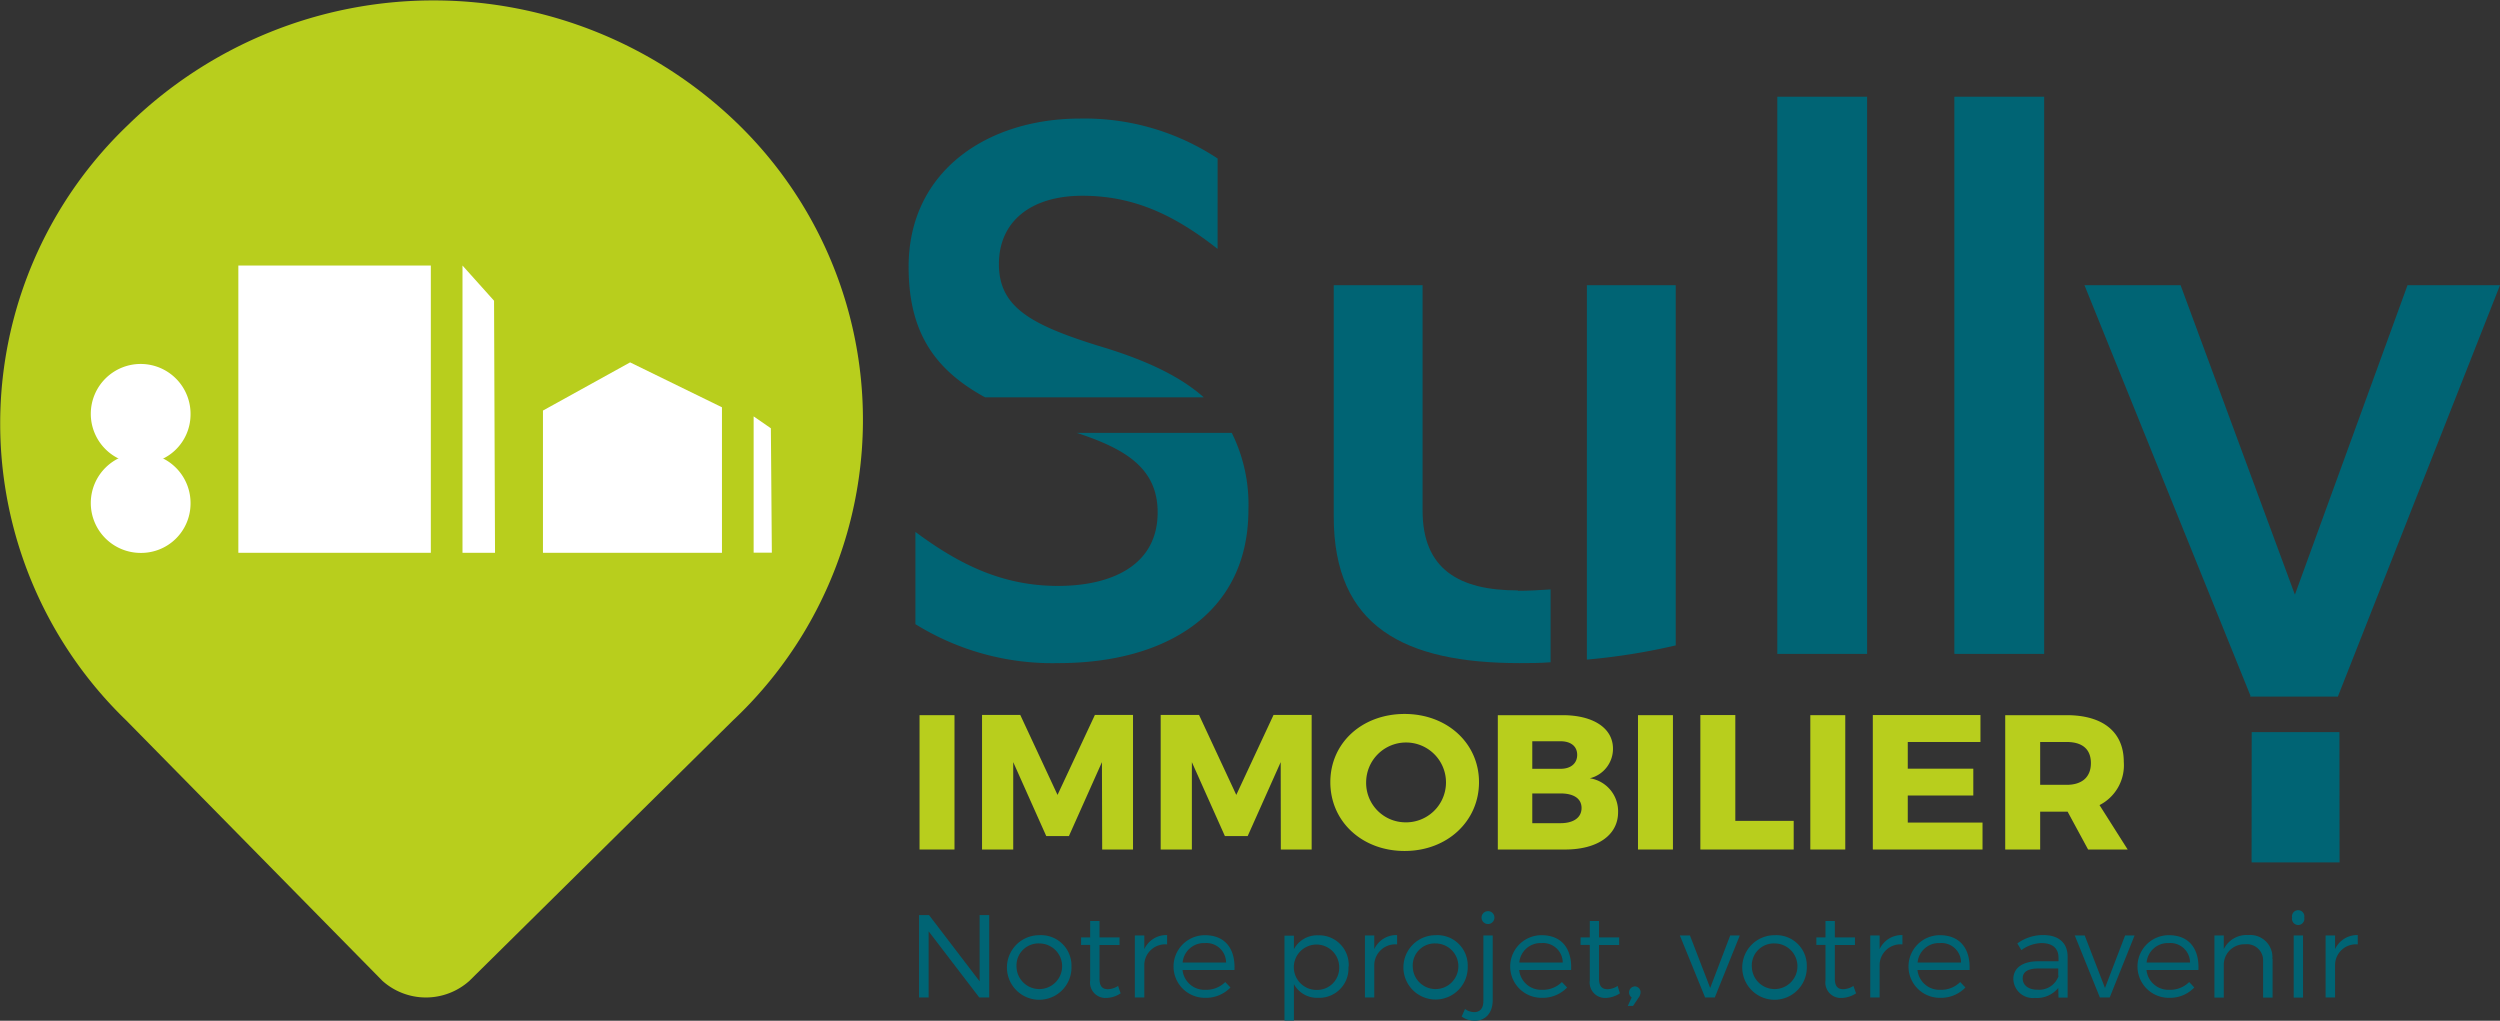
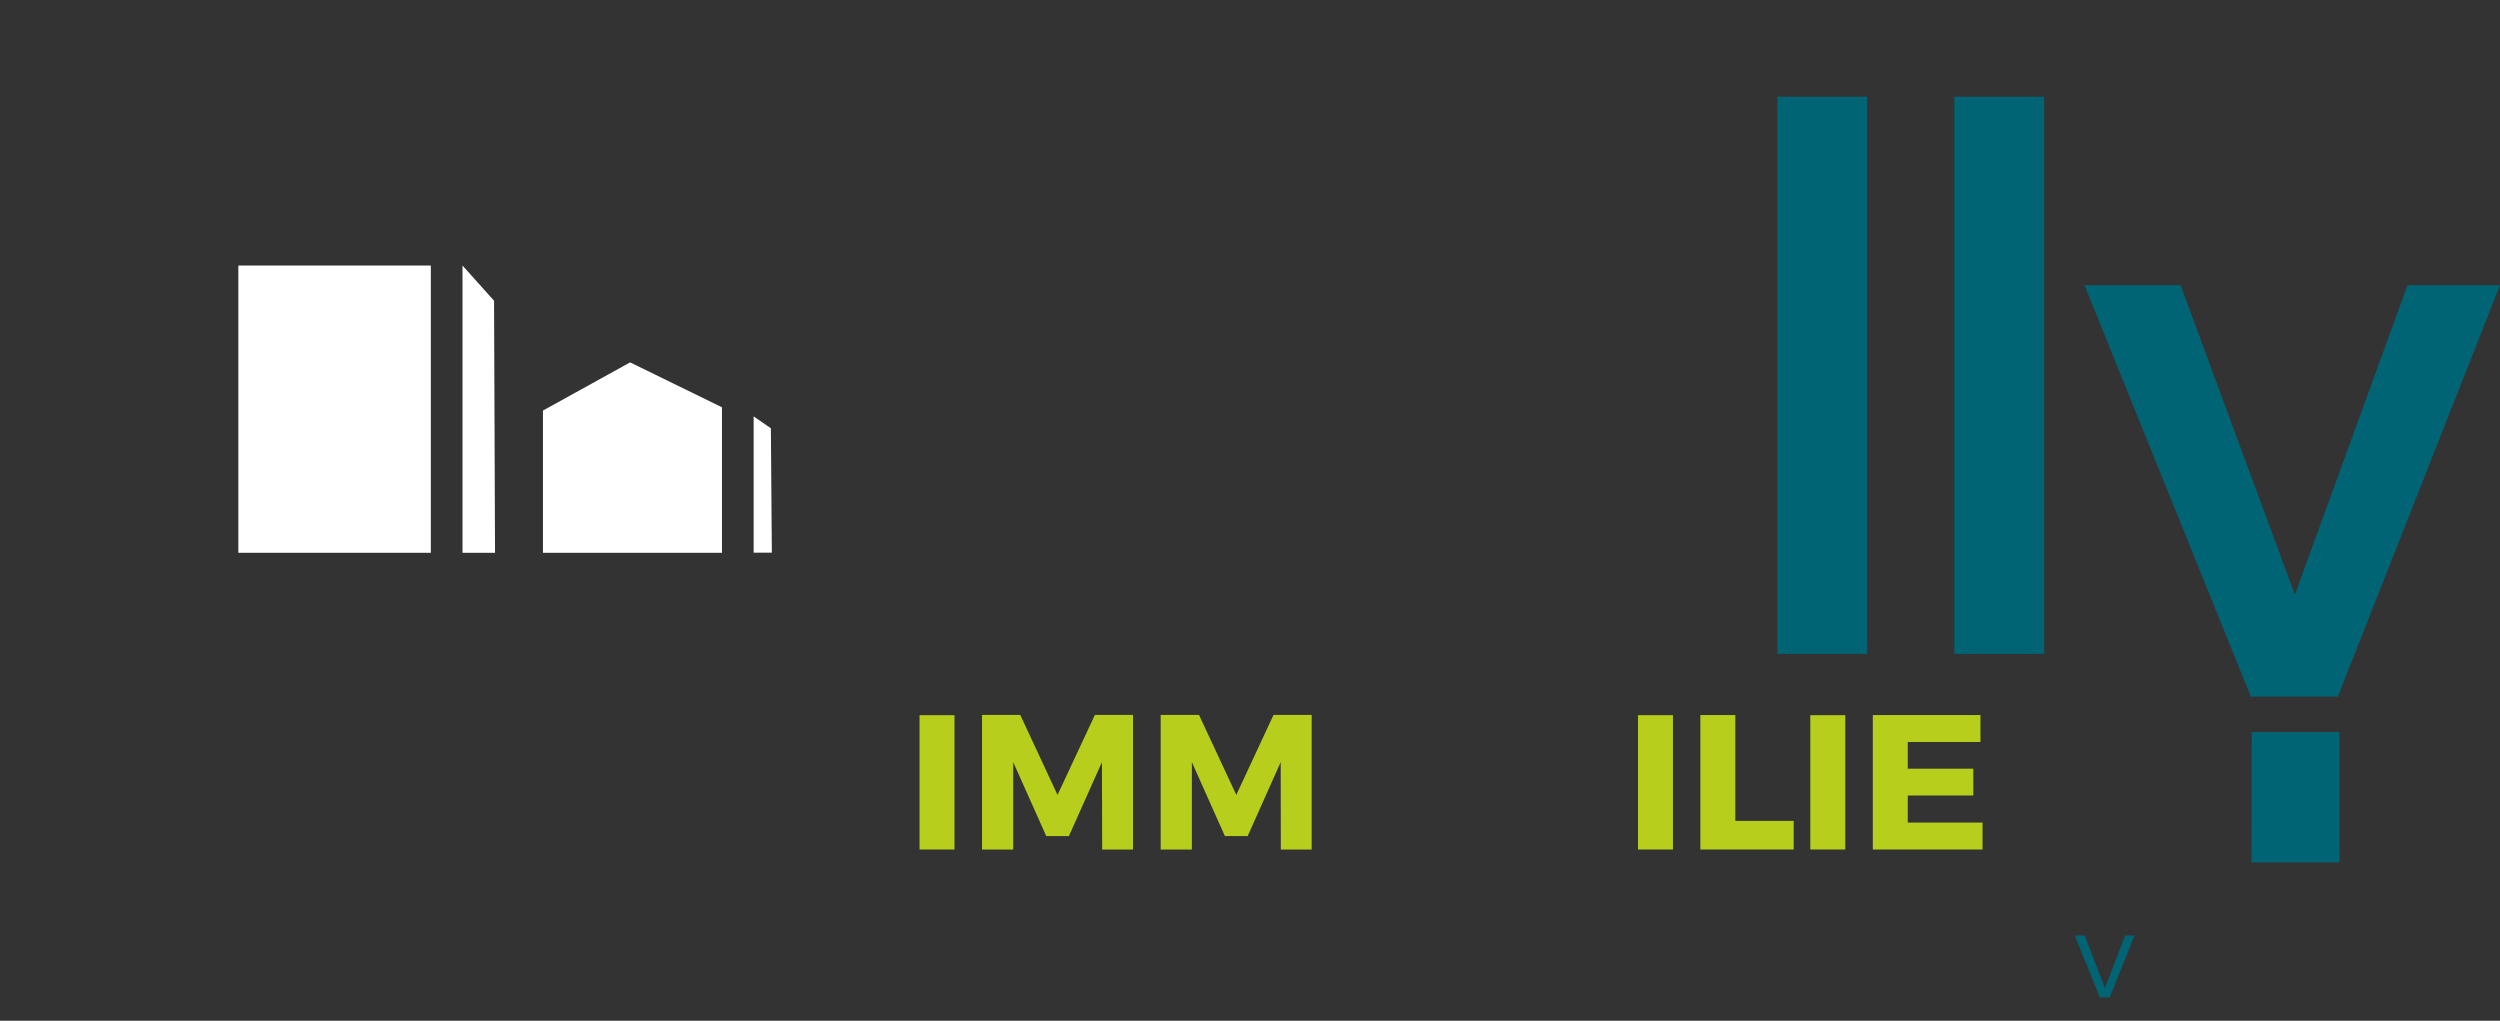
<svg xmlns="http://www.w3.org/2000/svg" viewBox="0 0 206 84.11">
  <rect x="0" y="0" width="206" height="84.11" fill="#333333" stroke="none" />
  <defs>
    <style>.cls-1{fill:none;}.cls-2{fill:#006474;}.cls-3{clip-path:url(#clip-path);}.cls-4{fill:#b8ce1d;}.cls-5{fill:#fff;}</style>
    <clipPath id="clip-path" transform="translate(0 0)">
-       <rect class="cls-1" width="206" height="84.11" />
-     </clipPath>
+       </clipPath>
  </defs>
  <g id="Calque_2" data-name="Calque 2">
    <g id="Calque_1-2" data-name="Calque 1">
-       <polygon class="cls-2" points="80.69 82.19 76.52 76.74 76.52 82.19 75.73 82.19 75.73 75.4 76.55 75.4 80.72 80.86 80.72 75.4 81.51 75.4 81.51 82.19 80.69 82.19" />
      <g class="cls-3">
        <path class="cls-2" d="M88.29,79.63a2.66,2.66,0,1,1-2.65-2.57,2.51,2.51,0,0,1,2.65,2.57m-4.53,0a1.88,1.88,0,1,0,1.88-1.89,1.81,1.81,0,0,0-1.88,1.89" transform="translate(0 0)" />
        <path class="cls-2" d="M92.34,81.85a2.2,2.2,0,0,1-1.18.38,1.27,1.27,0,0,1-1.33-1.45V77.86h-.75v-.62h.75V75.89h.77v1.35h1.65v.63H90.6v2.78c0,.62.24.86.69.86a1.6,1.6,0,0,0,.84-.27Z" transform="translate(0 0)" />
        <path class="cls-2" d="M94.29,78.21a2,2,0,0,1,1.88-1.16v.77a1.72,1.72,0,0,0-1.88,1.66v2.71h-.78V77.08h.78Z" transform="translate(0 0)" />
        <path class="cls-2" d="M101.71,79.93H97.44a1.82,1.82,0,0,0,1.9,1.63,2.2,2.2,0,0,0,1.62-.64l.43.45a2.8,2.8,0,0,1-2.11.85,2.58,2.58,0,1,1,0-5.16c1.69,0,2.52,1.14,2.44,2.87m-.69-.62a1.62,1.62,0,0,0-1.75-1.6,1.76,1.76,0,0,0-1.83,1.6Z" transform="translate(0 0)" />
        <path class="cls-2" d="M111.11,79.65a2.41,2.41,0,0,1-2.49,2.57,2.18,2.18,0,0,1-2-1.12v3h-.78v-7h.78v1.11a2.17,2.17,0,0,1,2-1.14,2.44,2.44,0,0,1,2.51,2.6m-.78,0a1.87,1.87,0,1,0-1.87,1.9,1.82,1.82,0,0,0,1.87-1.9" transform="translate(0 0)" />
        <path class="cls-2" d="M113.24,78.21a2,2,0,0,1,1.88-1.16v.77a1.73,1.73,0,0,0-1.88,1.66v2.71h-.77V77.08h.77Z" transform="translate(0 0)" />
        <path class="cls-2" d="M120.94,79.63a2.65,2.65,0,1,1-2.65-2.57,2.5,2.5,0,0,1,2.65,2.57m-4.53,0a1.88,1.88,0,1,0,1.88-1.89,1.81,1.81,0,0,0-1.88,1.89" transform="translate(0 0)" />
        <path class="cls-2" d="M123,82.39c0,1.17-.68,1.73-1.5,1.72a1.82,1.82,0,0,1-1.06-.35l.28-.62a1.31,1.31,0,0,0,.75.26c.46,0,.76-.29.76-.91V77.08H123Zm.14-6.78a.53.53,0,1,1-.53-.53.52.52,0,0,1,.53.53" transform="translate(0 0)" />
        <path class="cls-2" d="M129.45,79.93h-4.27a1.82,1.82,0,0,0,1.9,1.63,2.2,2.2,0,0,0,1.62-.64l.43.45a2.8,2.8,0,0,1-2.11.85,2.58,2.58,0,1,1,0-5.16c1.69,0,2.52,1.14,2.44,2.87m-.69-.62a1.62,1.62,0,0,0-1.75-1.6,1.76,1.76,0,0,0-1.83,1.6Z" transform="translate(0 0)" />
        <path class="cls-2" d="M133.48,81.85a2.23,2.23,0,0,1-1.18.38A1.27,1.27,0,0,1,131,80.78V77.86h-.76v-.62H131V75.89h.76v1.35h1.66v.63h-1.66v2.78c0,.62.25.86.7.86a1.54,1.54,0,0,0,.83-.27Z" transform="translate(0 0)" />
        <path class="cls-2" d="M135.18,81.78a.71.71,0,0,1-.15.41l-.47.7h-.43l.32-.7a.5.5,0,0,1,.25-.91.47.47,0,0,1,.48.5" transform="translate(0 0)" />
      </g>
-       <polygon class="cls-2" points="140.5 82.19 138.42 77.08 139.25 77.08 140.92 81.41 142.57 77.08 143.36 77.08 141.3 82.19 140.5 82.19" />
      <g class="cls-3">
        <path class="cls-2" d="M148.88,79.63a2.66,2.66,0,1,1-2.65-2.57,2.51,2.51,0,0,1,2.65,2.57m-4.53,0a1.88,1.88,0,1,0,1.88-1.89,1.81,1.81,0,0,0-1.88,1.89" transform="translate(0 0)" />
-         <path class="cls-2" d="M152.94,81.85a2.26,2.26,0,0,1-1.19.38,1.27,1.27,0,0,1-1.33-1.45V77.86h-.75v-.62h.75V75.89h.77v1.35h1.66v.63h-1.66v2.78c0,.62.25.86.69.86a1.6,1.6,0,0,0,.84-.27Z" transform="translate(0 0)" />
+         <path class="cls-2" d="M152.94,81.85a2.26,2.26,0,0,1-1.19.38,1.27,1.27,0,0,1-1.33-1.45V77.86h-.75v-.62h.75h.77v1.35h1.66v.63h-1.66v2.78c0,.62.25.86.69.86a1.6,1.6,0,0,0,.84-.27Z" transform="translate(0 0)" />
        <path class="cls-2" d="M154.88,78.21a2,2,0,0,1,1.88-1.16v.77a1.72,1.72,0,0,0-1.88,1.66v2.71h-.77V77.08h.77Z" transform="translate(0 0)" />
        <path class="cls-2" d="M162.31,79.93H158a1.82,1.82,0,0,0,1.9,1.63,2.2,2.2,0,0,0,1.62-.64l.43.45a2.8,2.8,0,0,1-2.11.85,2.58,2.58,0,1,1,0-5.16c1.69,0,2.53,1.14,2.45,2.87m-.7-.62a1.61,1.61,0,0,0-1.75-1.6,1.76,1.76,0,0,0-1.83,1.6Z" transform="translate(0 0)" />
        <path class="cls-2" d="M169.6,81.41a2.28,2.28,0,0,1-1.92.82,1.61,1.61,0,0,1-1.78-1.56c0-.89.73-1.45,2-1.46h1.72V78.9c0-.74-.48-1.19-1.4-1.19a2.93,2.93,0,0,0-1.66.58l-.33-.55a3.55,3.55,0,0,1,2.14-.69c1.29,0,2,.67,2,1.77V82.2h-.75Zm0-1v-.61H168c-.87,0-1.33.26-1.33.82s.47.93,1.2.93a1.69,1.69,0,0,0,1.76-1.14" transform="translate(0 0)" />
      </g>
      <polygon class="cls-2" points="173.03 82.19 170.96 77.08 171.78 77.08 173.45 81.41 175.11 77.08 175.89 77.08 173.84 82.19 173.03 82.19" />
      <g class="cls-3">
        <path class="cls-2" d="M181.14,79.93h-4.27a1.82,1.82,0,0,0,1.9,1.63,2.22,2.22,0,0,0,1.62-.64l.42.45a2.77,2.77,0,0,1-2.1.85,2.58,2.58,0,1,1,0-5.16c1.69,0,2.52,1.14,2.44,2.87m-.69-.62a1.62,1.62,0,0,0-1.75-1.6,1.76,1.76,0,0,0-1.83,1.6Z" transform="translate(0 0)" />
        <path class="cls-2" d="M187.26,79V82.2h-.78v-3A1.33,1.33,0,0,0,185,77.81a1.69,1.69,0,0,0-1.76,1.64V82.2h-.77V77.08h.77v1.13a2.08,2.08,0,0,1,2-1.16,1.83,1.83,0,0,1,2,2" transform="translate(0 0)" />
        <path class="cls-2" d="M189.87,75.61a.51.51,0,1,1-1,0,.51.51,0,1,1,1,0M189,77.08h.77V82.2H189Z" transform="translate(0 0)" />
        <path class="cls-2" d="M192.41,78.21a2,2,0,0,1,1.87-1.16v.77a1.71,1.71,0,0,0-1.87,1.66v2.71h-.78V77.08h.78Z" transform="translate(0 0)" />
        <path class="cls-4" d="M60.72,10.13h0a36,36,0,0,0-50,0l-.32.31a34,34,0,0,0,0,48.92L31.51,80.82a5.37,5.37,0,0,0,7.17,0L60.41,59.35a34,34,0,0,0,.31-49.22" transform="translate(0 0)" />
      </g>
      <rect class="cls-5" x="19.64" y="21.88" width="15.86" height="23.67" />
      <polygon class="cls-5" points="59.49 45.55 44.74 45.55 44.74 33.83 51.92 29.86 59.49 33.56 59.49 45.55" />
      <polygon class="cls-5" points="40.79 45.55 38.11 45.55 38.11 21.88 40.71 24.78 40.79 45.55" />
      <polygon class="cls-5" points="63.6 45.54 62.1 45.54 62.1 34.31 63.52 35.29 63.6 45.54" />
      <g class="cls-3">
        <path class="cls-5" d="M15.7,41.56a4.11,4.11,0,1,0-4.11,4,4.07,4.07,0,0,0,4.11-4" transform="translate(0 0)" />
        <path class="cls-5" d="M15.7,34.21a4.11,4.11,0,1,0-4.11,4,4.06,4.06,0,0,0,4.11-4" transform="translate(0 0)" />
      </g>
      <rect class="cls-4" x="75.77" y="58.93" width="2.88" height="11.07" />
      <polygon class="cls-4" points="90.82 70 90.8 62.8 88.08 68.89 86.21 68.89 83.49 62.8 83.49 70 80.92 70 80.92 58.91 84.07 58.91 87.14 65.5 90.22 58.91 93.36 58.91 93.36 70 90.82 70" />
      <polygon class="cls-4" points="105.54 70 105.53 62.8 102.81 68.89 100.93 68.89 98.21 62.8 98.21 70 95.64 70 95.64 58.91 98.8 58.91 101.87 65.5 104.94 58.91 108.08 58.91 108.08 70 105.54 70" />
      <g class="cls-3">
        <path class="cls-4" d="M121.87,64.45c0,3.22-2.62,5.67-6.13,5.67s-6.12-2.43-6.12-5.67,2.62-5.62,6.12-5.62,6.13,2.41,6.13,5.62m-9.3,0a3.25,3.25,0,0,0,3.2,3.31,3.29,3.29,0,1,0-3.2-3.31" transform="translate(0 0)" />
        <path class="cls-4" d="M128.75,58.93c2.54,0,4.16,1.07,4.16,2.76A2.5,2.5,0,0,1,131,64.13a2.75,2.75,0,0,1,2.33,2.8c0,1.88-1.69,3.07-4.36,3.07h-5.55V58.93Zm-2.49,4.42h2.33c.84,0,1.37-.44,1.37-1.15s-.53-1.12-1.37-1.12h-2.33Zm0,4.48h2.33c1.07,0,1.73-.46,1.73-1.25s-.66-1.2-1.73-1.2h-2.33Z" transform="translate(0 0)" />
      </g>
      <rect class="cls-4" x="134.97" y="58.93" width="2.88" height="11.07" />
      <polygon class="cls-4" points="147.8 67.64 147.8 70 140.11 70 140.11 58.92 142.99 58.92 142.99 67.64 147.8 67.64" />
      <rect class="cls-4" x="149.17" y="58.93" width="2.88" height="11.07" />
      <polygon class="cls-4" points="157.2 61.14 157.2 63.34 162.6 63.34 162.6 65.55 157.2 65.55 157.2 67.78 163.36 67.78 163.36 70 154.32 70 154.32 58.92 163.19 58.92 163.19 61.14 157.2 61.14" />
      <g class="cls-3">
        <path class="cls-4" d="M170.37,66.88h-2.26V70h-2.88V58.93h5.06c3,0,4.71,1.39,4.71,3.85A3.68,3.68,0,0,1,173,66.34L175.32,70h-3.26Zm-.08-2.21c1.25,0,2-.62,2-1.79s-.73-1.74-2-1.74h-2.18v3.53Z" transform="translate(0 0)" />
        <path class="cls-2" d="M90.46,28.48c-5.61-1.75-8.15-3.22-8.15-6.72s2.62-5.63,6.88-5.63,7.62,1.61,11.14,4.38V13.06A19.86,19.86,0,0,0,89,9.77c-7.62,0-14.13,4.31-14.13,12.21,0,5.24,2,8.41,6.3,10.76H99.19c-2-1.78-4.88-3.12-8.73-4.26" transform="translate(0 0)" />
-         <path class="cls-2" d="M95.39,42.22c0,4.38-3.81,6.06-8.22,6.06-4.71,0-8.3-1.9-11.74-4.45v7.6a21.41,21.41,0,0,0,11.81,3.21c8.6,0,15.63-3.94,15.63-12.64a13.28,13.28,0,0,0-1.37-6.33H88.73c4.08,1.34,6.66,2.95,6.66,6.55" transform="translate(0 0)" />
        <path class="cls-2" d="M138.08,23.5h-7.32V37.11h0V54.35a52.37,52.37,0,0,0,7.32-1.17Z" transform="translate(0 0)" />
        <path class="cls-2" d="M125.07,48.65c-4.85,0-7.85-1.75-7.85-6.58V23.5H109.9V42.58c0,9.07,5.83,12.06,15.32,12.06.81,0,1.67,0,2.55-.07v-6c-1,.07-1.88.11-2.7.11" transform="translate(0 0)" />
      </g>
      <rect class="cls-2" x="146.45" y="7.97" width="7.4" height="45.91" />
      <rect class="cls-2" x="161.04" y="7.97" width="7.4" height="45.91" />
      <polygon class="cls-2" points="185.54 60.33 185.53 71.06 192.78 71.06 192.77 60.33 185.54 60.33" />
      <polygon class="cls-2" points="198.38 23.5 189.1 49 179.68 23.5 171.76 23.5 185.44 57.33 185.41 57.4 192.64 57.4 206 23.5 198.38 23.5" />
    </g>
  </g>
</svg>